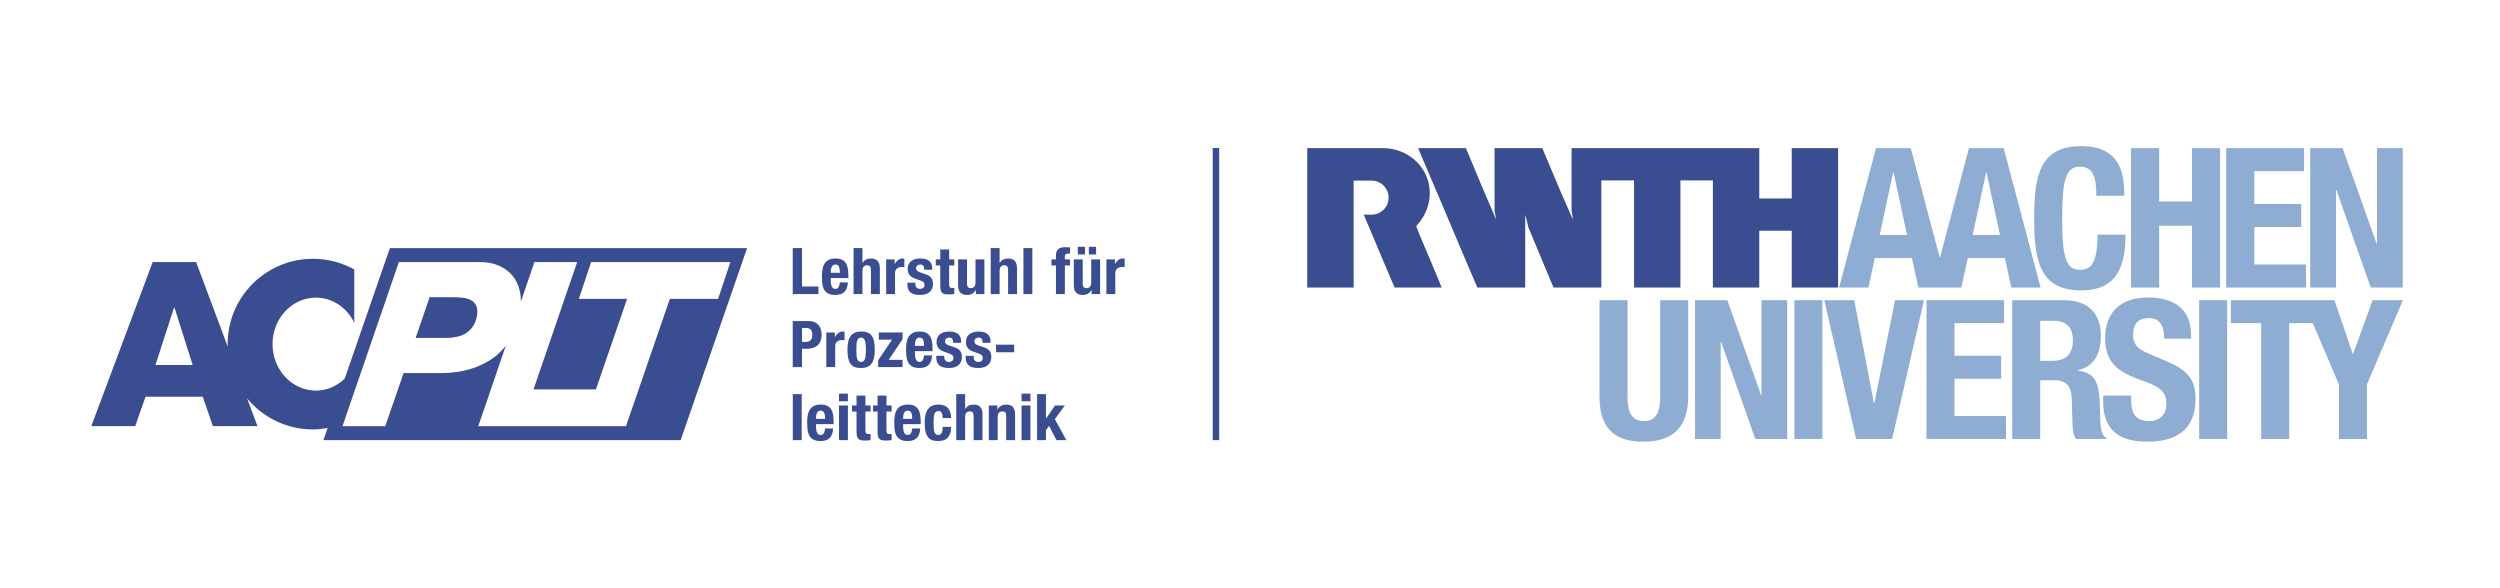
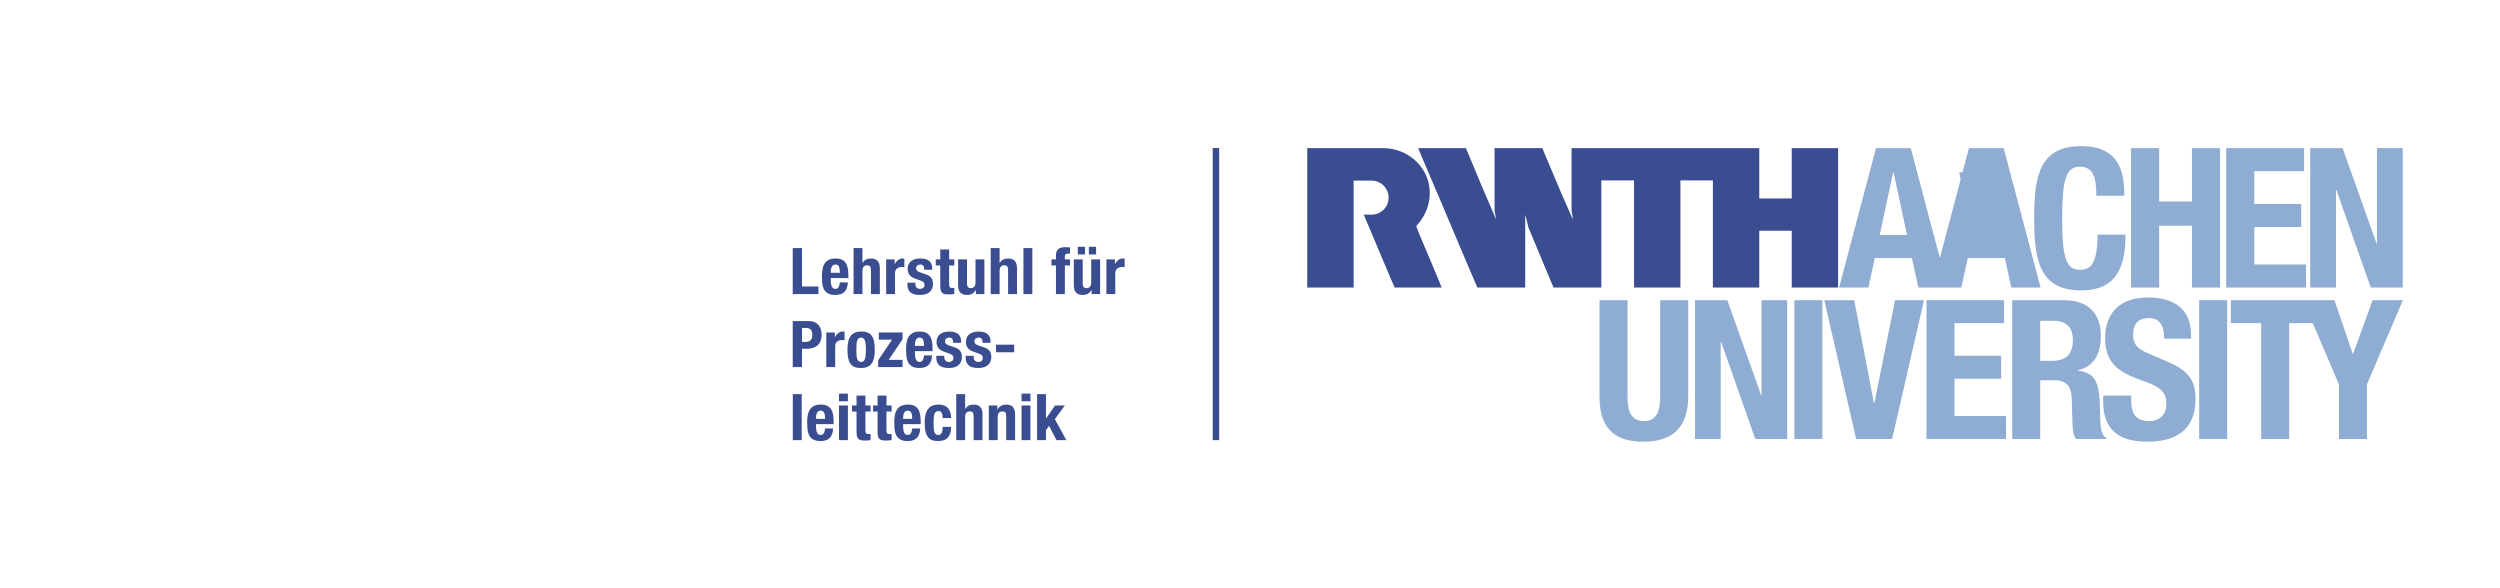
<svg xmlns="http://www.w3.org/2000/svg" width="100%" height="100%" viewBox="0 0 1617 380" version="1.1" xml:space="preserve" style="fill-rule:evenodd;clip-rule:evenodd;stroke-linejoin:round;stroke-miterlimit:2;">
  <g>
    <path d="M1319.61,207.488l8.554,0c8.171,0 12.571,4.149 12.571,12.449c0,9.68 -4.905,13.451 -13.58,13.451l-7.545,0l0,-25.9Zm-18.105,76.445l18.105,0l0,-37.97l9.679,0c7.291,0 10.437,4.274 10.695,11.316l0.501,17.225c0.12,3.517 0.5,6.908 2.262,9.429l19.613,0l0,-0.754c-3.396,-1.767 -3.9,-6.662 -4.025,-16.092c-0.25,-18.987 -2.138,-25.779 -14.459,-27.412l0,-0.25c10.188,-2.137 14.963,-10.183 14.963,-22.129c0,-15.342 -9.054,-23.138 -23.888,-23.138l-33.446,0l0,89.775Z" style="fill:#8facd3;fill-rule:nonzero;" />
    <path d="M1034.58,194.162l0,62.609c0,24.016 13.954,28.925 28.667,28.925c14.708,0 28.671,-6.034 28.671,-28.925l0,-62.609l-18.113,0l0,62.609c0,8.929 -2.137,15.596 -10.558,15.596c-8.425,0 -10.558,-6.667 -10.558,-15.596l0,-62.609l-18.109,0Z" style="fill:#8facd3;fill-rule:nonzero;" />
    <path d="M1096.35,194.162l0,89.767l16.592,0l0,-62.862l0.254,0l22.129,62.862l20.621,0l0,-89.767l-16.6,0l0,61.48l-0.246,0l-21.879,-61.48l-20.871,0Z" style="fill:#8facd3;fill-rule:nonzero;" />
    <rect x="1160.6" y="194.162" width="18.104" height="89.767" style="fill:#8facd3;fill-rule:nonzero;" />
    <path d="M1179.95,194.162l20.617,89.767l23.262,0l20.613,-89.767l-18.73,0l-13.325,66.388l-0.375,0l-12.704,-66.388l-19.358,0Z" style="fill:#8facd3;fill-rule:nonzero;" />
    <path d="M1246.05,194.162l0,89.767l51.425,0l0,-14.833l-33.321,0l0,-24.142l30.179,0l0,-14.837l-30.179,0l0,-21.117l32.063,0l0,-14.838l-50.167,0Z" style="fill:#8facd3;fill-rule:nonzero;" />
    <path d="M1360.34,255.892l0,3.645c0,16.605 8.05,26.159 28.546,26.159c19.612,0 31.175,-8.55 31.175,-27.542c0,-10.937 -3.517,-17.85 -17.096,-23.762l-13.959,-6.03c-7.671,-3.27 -9.3,-6.666 -9.3,-12.199c0,-5.276 2.138,-10.438 10.309,-10.438c6.912,0 9.808,4.904 9.808,13.333l17.35,0l0,-2.52c0,-17.226 -11.7,-24.134 -27.787,-24.134c-17.101,0 -27.788,8.925 -27.788,26.396c0,14.967 7.417,21.633 23.513,27.163c11.945,4.15 16.095,7.162 16.095,15.337c0,7.546 -5.287,11.067 -10.816,11.067c-9.559,0 -11.942,-5.405 -11.942,-13.834l0,-2.641l-18.108,0Z" style="fill:#8facd3;fill-rule:nonzero;" />
    <rect x="1422.43" y="194.162" width="18.104" height="89.767" style="fill:#8facd3;fill-rule:nonzero;" />
    <path d="M1534.58,194.162l-12.579,34.696l-0.246,0l-11.816,-34.696l-67.025,0l0,14.838l19.612,0l0,74.929l18.108,0l0,-74.929l15.271,0l16.917,39.6l0,35.329l18.112,0l0,-35.329l23.263,-54.438l-19.617,0Z" style="fill:#8facd3;fill-rule:nonzero;" />
    <path d="M875.533,185.996l-1.15,0l-28.85,0l0,-10.163l0,-79.346l0,-0.662l49.192,0c13.346,-0.004 24.85,8.633 28.604,20.083c3.475,10.609 0.504,22.134 -7.337,30.338c1.041,2.825 2.058,5.037 3.021,7.575c2.183,5.021 4.17,10.041 6.354,15l7.137,17.175l-0.183,0l-30.238,0c0,0.017 -0.246,-0.725 -0.483,-1.029c-1.208,-2.659 -2.3,-5.505 -3.508,-8.163l-7.317,-17.358c-2.904,-7.017 -5.808,-13.646 -8.708,-20.659c3.616,-0.1 6.329,0.58 9.825,-1.029c2.458,-1.208 6.183,-4.212 6.279,-9.975c-0.096,-2.854 -0.888,-5.016 -2.775,-7.266c-1.9,-2.092 -4.638,-3.642 -8.208,-3.692c0,0 -11.659,-0.004 -11.655,0l0,69.171Z" style="fill:#394d90;fill-rule:nonzero;" />
    <path d="M1188.89,95.825l0,90.171l-23.426,0l-6.57,0l0,-36.771l-2.805,0l-17.958,0l-0.242,0l0,36.771c-5.445,0 -11.312,-0.063 -16.754,0l-13.245,0l0,-69.308l-20.992,0l0,69.308l-0.233,0l-29.763,0l0,-37.379l0,-1.446l0,-30.483l-21.163,0l0,69.308l-30.904,0c-5.383,-13 -11.062,-26.125 -16.329,-39.067c-0.6,-2.725 -1.208,-5.446 -1.991,-8.108l0,47.175l-30.971,0c-6.138,-14.275 -12.034,-28.263 -18.15,-42.746c-2.121,-5.013 -3.859,-9.096 -6.055,-14.313l-0.299,-0.683l-4.763,-11.187l-6.829,-15.979c-0.6,-1.813 -1.567,-3.451 -2.171,-5.263l30.896,0c6.346,15.421 12.754,30.658 19.412,45.838l0.184,0.362c-0.246,-1.754 -0.796,-3.992 -1.096,-5.679l0,-26.913c0.062,-4.3 0,-9.196 0,-13.608l30.966,0c0.388,0.979 0.605,1.513 0.905,2.3c3.629,8.525 7.083,16.987 10.712,25.458l8.1,18.442c-0.183,-1.933 -0.604,-3.808 -0.85,-5.679l0,-40.521l121.383,0l0,32.537l21.005,0l0,-32.537l29.996,0Z" style="fill:#394d90;fill-rule:nonzero;" />
-     <path d="M1295.99,95.817l-22.484,0l-18.816,71.079l-18.817,-71.079l-22.483,0l-23.871,90.179l18.946,0l4.166,-19.075l24.004,0l4.163,19.075l27.783,0l4.167,-19.075l24,0l4.167,19.075l18.945,0l-23.87,-90.179Zm-80.196,56.2l8.712,-40.542l0.25,0l8.717,40.542l-17.679,0Zm60.112,0l8.721,-40.542l0.246,0l8.717,40.542l-17.684,0Z" style="fill:#8facd3;fill-rule:nonzero;" />
+     <path d="M1295.99,95.817l-22.484,0l-18.816,71.079l-18.817,-71.079l-22.483,0l-23.871,90.179l18.946,0l4.166,-19.075l24.004,0l4.163,19.075l27.783,0l4.167,-19.075l24,0l4.167,19.075l18.945,0l-23.87,-90.179Zm-80.196,56.2l8.712,-40.542l0.25,0l8.717,40.542l-17.679,0Zm60.112,0l8.721,-40.542l0.246,0l-17.684,0Z" style="fill:#8facd3;fill-rule:nonzero;" />
    <path d="M1374.03,126.583c0,-13.07 -1.887,-32.062 -27.787,-32.062c-27.155,0 -30.554,19.362 -30.554,46.646c0,27.287 3.399,46.65 30.554,46.65c23.762,0 28.537,-16.725 28.537,-36.088l-18.1,0c0,19.363 -4.779,22.758 -11.317,22.758c-7.795,0 -11.57,-4.899 -11.57,-32.058c0,-25.4 2.141,-34.579 11.316,-34.579c8.175,0 10.817,5.663 10.817,18.733l18.104,0Z" style="fill:#8facd3;fill-rule:nonzero;" />
    <path d="M1378.36,185.996l18.184,0l0,-40.034l21.216,0l0,40.034l18.188,0l0,-90.171l-18.188,0l0,34.479l-21.216,0l0,-34.479l-18.184,0l0,90.171Z" style="fill:#8facd3;fill-rule:nonzero;" />
    <path d="M1439.89,95.808l0,90.188l51.667,0l0,-14.904l-33.475,0l0,-24.254l30.317,0l0,-14.905l-30.317,0l0,-21.221l32.209,0l0,-14.904l-50.401,0Z" style="fill:#8facd3;fill-rule:nonzero;" />
    <path d="M1494.25,95.825l0,90.171l16.671,0l0,-63.146l0.25,0l22.229,63.146l20.708,0l0,-90.171l-16.67,0l0,61.754l-0.25,0l-21.979,-61.754l-20.959,0Z" style="fill:#8facd3;fill-rule:nonzero;" />
    <rect x="784.392" y="95.7" width="4.167" height="188.983" style="fill:#394d90;fill-rule:nonzero;" />
    <path d="M512.783,284.683l5.75,0l0,-29.754l-5.75,0l0,29.754Zm26.413,-10.337l0,-1.288c0,-1.72 -0.113,-3.283 -0.338,-4.687c-0.225,-1.404 -0.637,-2.596 -1.25,-3.588c-0.608,-0.987 -1.454,-1.75 -2.516,-2.291c-1.075,-0.538 -2.438,-0.813 -4.105,-0.813c-1.945,0 -3.499,0.321 -4.666,0.963c-1.167,0.633 -2.063,1.495 -2.688,2.583c-0.625,1.083 -1.041,2.317 -1.25,3.704c-0.208,1.388 -0.312,2.833 -0.312,4.334c0,1.387 0.062,2.799 0.187,4.229c0.125,1.433 0.463,2.72 1.021,3.879c0.554,1.15 1.417,2.092 2.584,2.812c1.166,0.717 2.791,1.079 4.874,1.079c2.751,0 4.763,-0.699 6.038,-2.104c1.275,-1.4 1.975,-3.408 2.083,-6.02l-5.162,0c-0.167,1.416 -0.475,2.475 -0.917,3.17c-0.446,0.696 -1.154,1.042 -2.125,1.042c-0.529,0 -0.975,-0.146 -1.333,-0.442c-0.363,-0.291 -0.654,-0.679 -0.875,-1.166c-0.225,-0.484 -0.383,-1.042 -0.479,-1.663c-0.1,-0.629 -0.146,-1.275 -0.146,-1.937l0,-1.796l11.375,0Zm-11.375,-3.413l0,-0.875c0,-0.533 0.046,-1.058 0.146,-1.587c0.096,-0.529 0.254,-1.004 0.479,-1.438c0.221,-0.425 0.521,-0.775 0.896,-1.041c0.375,-0.259 0.854,-0.392 1.437,-0.392c0.584,0 1.063,0.117 1.438,0.354c0.375,0.234 0.666,0.579 0.875,1.042c0.208,0.458 0.35,1.012 0.437,1.662c0.084,0.655 0.138,1.413 0.167,2.275l-5.875,0Zm14.85,-11.416l5.75,0l0,-4.921l-5.75,0l0,4.921Zm0,25.166l5.75,0l0,-22.416l-5.75,0l0,22.416Zm11.337,-22.416l-2.916,0l0,3.912l2.916,0l0,12.833c0,1.142 0.071,2.084 0.209,2.834c0.141,0.754 0.395,1.354 0.771,1.817c0.375,0.458 0.912,0.779 1.604,0.979c0.695,0.191 1.612,0.287 2.75,0.287c0.666,0 1.3,-0.029 1.896,-0.079c0.6,-0.062 1.216,-0.117 1.854,-0.167l0,-4c-0.192,0.03 -0.4,0.046 -0.625,0.059c-0.221,0.012 -0.442,0.02 -0.667,0.02c-0.833,0 -1.379,-0.187 -1.646,-0.562c-0.262,-0.371 -0.396,-1.008 -0.396,-1.896l0,-12.125l3.334,0l0,-3.912l-3.334,0l0,-6.417l-5.75,0l0,6.417Zm13.6,0l-2.916,0l0,3.912l2.916,0l0,12.833c0,1.142 0.071,2.084 0.209,2.834c0.141,0.754 0.396,1.354 0.77,1.817c0.375,0.458 0.913,0.779 1.605,0.979c0.696,0.191 1.612,0.287 2.75,0.287c0.666,0 1.3,-0.029 1.895,-0.079c0.6,-0.062 1.217,-0.117 1.855,-0.167l0,-4c-0.192,0.03 -0.4,0.046 -0.625,0.059c-0.221,0.012 -0.442,0.02 -0.667,0.02c-0.833,0 -1.379,-0.187 -1.646,-0.562c-0.262,-0.371 -0.396,-1.008 -0.396,-1.896l0,-12.125l3.334,0l0,-3.912l-3.334,0l0,-6.417l-5.75,0l0,6.417Zm27.917,12.079l0,-1.288c0,-1.72 -0.112,-3.283 -0.333,-4.687c-0.221,-1.404 -0.638,-2.596 -1.25,-3.588c-0.613,-0.987 -1.45,-1.75 -2.521,-2.291c-1.071,-0.538 -2.438,-0.813 -4.104,-0.813c-1.946,0 -3.5,0.321 -4.667,0.963c-1.167,0.633 -2.062,1.495 -2.688,2.583c-0.624,1.083 -1.041,2.317 -1.249,3.704c-0.209,1.388 -0.313,2.833 -0.313,4.334c0,1.387 0.062,2.799 0.187,4.229c0.126,1.433 0.467,2.72 1.021,3.879c0.554,1.15 1.417,2.092 2.584,2.812c1.166,0.717 2.791,1.079 4.875,1.079c2.75,0 4.762,-0.699 6.041,-2.104c1.279,-1.4 1.971,-3.408 2.084,-6.02l-5.167,0c-0.167,1.416 -0.471,2.475 -0.917,3.17c-0.441,0.696 -1.15,1.042 -2.125,1.042c-0.525,0 -0.97,-0.146 -1.333,-0.442c-0.358,-0.291 -0.654,-0.679 -0.875,-1.166c-0.221,-0.484 -0.383,-1.042 -0.479,-1.663c-0.096,-0.629 -0.146,-1.275 -0.146,-1.937l0,-1.796l11.375,0Zm-11.375,-3.413l0,-0.875c0,-0.533 0.05,-1.058 0.146,-1.587c0.096,-0.529 0.258,-1.004 0.479,-1.438c0.221,-0.425 0.521,-0.775 0.896,-1.041c0.375,-0.259 0.854,-0.392 1.437,-0.392c0.584,0 1.063,0.117 1.438,0.354c0.375,0.234 0.666,0.579 0.875,1.042c0.208,0.458 0.354,1.012 0.437,1.662c0.084,0.655 0.138,1.413 0.167,2.275l-5.875,0Zm31.046,-0.587c0,-2.663 -0.675,-4.775 -2.021,-6.329c-1.346,-1.555 -3.354,-2.338 -6.021,-2.338c-1.333,0 -2.554,0.179 -3.666,0.542c-1.113,0.362 -2.071,0.991 -2.875,1.896c-0.805,0.908 -1.43,2.112 -1.875,3.625c-0.446,1.516 -0.667,3.429 -0.667,5.729c0,2.25 0.179,4.133 0.542,5.65c0.362,1.508 0.895,2.717 1.604,3.625c0.708,0.904 1.595,1.55 2.666,1.937c1.071,0.384 2.325,0.579 3.771,0.579c3.054,0 5.242,-0.787 6.563,-2.375c1.32,-1.583 1.979,-3.845 1.979,-6.791l-5.5,0c0,1.837 -0.221,3.171 -0.667,4c-0.446,0.833 -1.154,1.254 -2.125,1.254c-0.637,0 -1.158,-0.146 -1.562,-0.442c-0.405,-0.291 -0.717,-0.754 -0.938,-1.395c-0.221,-0.638 -0.375,-1.446 -0.458,-2.438c-0.083,-0.988 -0.125,-2.175 -0.125,-3.563c0,-1.279 0.042,-2.4 0.125,-3.374c0.083,-0.971 0.237,-1.767 0.458,-2.396c0.221,-0.621 0.55,-1.092 0.979,-1.417c0.43,-0.321 1.009,-0.479 1.73,-0.479c0.529,0 0.966,0.133 1.312,0.4c0.346,0.258 0.613,0.608 0.792,1.042c0.179,0.424 0.304,0.916 0.375,1.454c0.071,0.541 0.104,1.075 0.104,1.604l5.5,0Zm3.291,14.337l5.751,0l0,-14.879c0,-2.467 1.012,-3.704 3.041,-3.704c0.863,0 1.488,0.225 1.875,0.687c0.388,0.455 0.583,1.267 0.583,2.438l0,15.458l5.75,0l0,-16.629c0,-2.25 -0.491,-3.871 -1.479,-4.871c-0.987,-1.004 -2.395,-1.504 -4.229,-1.504c-2.529,0 -4.346,0.963 -5.458,2.879l-0.083,0l0,-9.629l-5.751,0l0,29.754Zm21.075,0l5.75,0l0,-14.879c0,-2.467 1.013,-3.704 3.042,-3.704c0.863,0 1.488,0.225 1.875,0.687c0.388,0.455 0.584,1.267 0.584,2.438l0,15.458l5.749,0l0,-16.629c0,-2.25 -0.491,-3.871 -1.479,-4.871c-0.987,-1.004 -2.395,-1.504 -4.229,-1.504c-1.25,0 -2.362,0.263 -3.333,0.775c-0.971,0.513 -1.763,1.321 -2.375,2.438l-0.083,0l0,-2.625l-5.501,0l0,22.416Zm21.171,-25.166l5.75,0l0,-4.921l-5.75,0l0,4.921Zm0,25.166l5.75,0l0,-22.416l-5.75,0l0,22.416Zm10.046,-29.754l0,29.754l5.75,0l0,-6.545l2.042,-2.663l4.792,9.208l6.333,0l-7.417,-13.583l6.458,-8.833l-6.333,0l-5.792,8.375l-0.083,0l0,-15.713l-5.75,0Z" style="fill:#394d90;fill-rule:nonzero;" />
    <path d="M518.742,212.104l2.5,0c1.5,0 2.57,0.388 3.208,1.167c0.638,0.779 0.958,1.917 0.958,3.412c0,1.534 -0.366,2.659 -1.104,3.379c-0.737,0.721 -1.7,1.084 -2.896,1.084l-2.666,0l0,-9.042Zm-6,25.334l6,0l0,-11.876l3.208,0c1.417,0 2.704,-0.183 3.875,-0.545c1.167,-0.363 2.158,-0.9 2.979,-1.621c0.821,-0.721 1.459,-1.646 1.917,-2.771c0.458,-1.125 0.687,-2.467 0.687,-4.021c0,-1.112 -0.137,-2.204 -0.416,-3.271c-0.279,-1.07 -0.738,-2.025 -1.375,-2.854c-0.638,-0.833 -1.48,-1.508 -2.521,-2.021c-1.042,-0.512 -2.325,-0.77 -3.854,-0.77l-10.5,0l0,29.75Zm21.716,0l5.746,0l0,-13.463c0,-0.746 0.125,-1.383 0.379,-1.896c0.25,-0.508 0.584,-0.925 0.996,-1.25c0.421,-0.321 0.871,-0.546 1.379,-0.687c0.496,-0.134 1,-0.205 1.5,-0.205c0.304,0 0.596,0.009 0.892,0.017c0.296,0.013 0.592,0.034 0.9,0.067l0,-5.5c-0.167,-0.029 -0.342,-0.05 -0.521,-0.063c-0.179,-0.016 -0.354,-0.025 -0.521,-0.025c-1.195,0 -2.208,0.325 -3.045,0.984c-0.83,0.654 -1.538,1.52 -2.121,2.604l-0.084,0l0,-3l-5.5,0l0,22.417Zm14.104,-6.042c0.275,1.471 0.746,2.708 1.417,3.704c0.667,1 1.567,1.746 2.709,2.229c1.133,0.492 2.566,0.717 4.291,0.688c1.638,0 3.021,-0.255 4.146,-0.767c1.121,-0.512 2.033,-1.262 2.729,-2.25c0.692,-0.988 1.192,-2.217 1.5,-3.688c0.304,-1.47 0.458,-3.17 0.458,-5.087c0,-1.942 -0.141,-3.658 -0.416,-5.142c-0.279,-1.487 -0.75,-2.729 -1.421,-3.733c-0.662,-1 -1.567,-1.737 -2.704,-2.229c-1.142,-0.483 -2.571,-0.717 -4.292,-0.688c-1.641,0 -3.021,0.263 -4.146,0.775c-1.125,0.513 -2.037,1.263 -2.729,2.25c-0.696,0.988 -1.196,2.217 -1.5,3.688c-0.308,1.471 -0.458,3.162 -0.458,5.079c0,1.975 0.137,3.7 0.416,5.171Zm5.417,-8.334c0.054,-0.97 0.188,-1.804 0.396,-2.499c0.208,-0.696 0.513,-1.238 0.917,-1.63c0.4,-0.383 0.958,-0.579 1.687,-0.579c1.167,0 1.967,0.613 2.417,1.834c0.441,1.22 0.666,3.237 0.666,6.037c0,2.808 -0.225,4.825 -0.666,6.046c-0.45,1.221 -1.25,1.833 -2.417,1.833c-0.729,0 -1.287,-0.196 -1.687,-0.587c-0.404,-0.384 -0.709,-0.925 -0.917,-1.621c-0.208,-0.696 -0.342,-1.529 -0.396,-2.5c-0.058,-0.971 -0.083,-2.029 -0.083,-3.171c0,-1.133 0.025,-2.192 0.083,-3.163Zm14.038,14.376l15.75,0l0,-4.667l-8.959,0l8.959,-13.338l0,-4.412l-15.334,0l0,4.666l8.542,0l-8.958,13.33l0,4.421Zm35.158,-10.338l0,-1.288c0,-1.72 -0.112,-3.283 -0.333,-4.687c-0.225,-1.404 -0.642,-2.596 -1.25,-3.588c-0.613,-0.983 -1.454,-1.749 -2.521,-2.287c-1.071,-0.542 -2.438,-0.817 -4.104,-0.817c-1.946,0 -3.5,0.321 -4.667,0.963c-1.167,0.637 -2.062,1.5 -2.688,2.583c-0.629,1.084 -1.041,2.321 -1.249,3.709c-0.209,1.387 -0.313,2.833 -0.313,4.333c0,1.387 0.063,2.796 0.188,4.229c0.125,1.429 0.462,2.721 1.02,3.875c0.554,1.15 1.417,2.092 2.584,2.813c1.166,0.72 2.787,1.079 4.871,1.079c2.754,0 4.766,-0.7 6.045,-2.1c1.275,-1.404 1.971,-3.409 2.084,-6.025l-5.167,0c-0.167,1.42 -0.475,2.475 -0.917,3.171c-0.445,0.695 -1.154,1.041 -2.125,1.041c-0.533,0 -0.975,-0.146 -1.333,-0.437c-0.363,-0.292 -0.654,-0.684 -0.875,-1.171c-0.225,-0.484 -0.383,-1.042 -0.479,-1.663c-0.104,-0.629 -0.146,-1.27 -0.146,-1.937l0,-1.796l11.375,0Zm-11.375,-3.412l0,-0.876c0,-0.529 0.042,-1.054 0.146,-1.583c0.096,-0.529 0.254,-1.008 0.479,-1.441c0.221,-0.426 0.521,-0.776 0.892,-1.042c0.379,-0.258 0.858,-0.392 1.441,-0.392c0.584,0 1.063,0.117 1.438,0.354c0.375,0.234 0.666,0.58 0.875,1.042c0.208,0.458 0.354,1.013 0.437,1.667c0.084,0.65 0.138,1.408 0.167,2.271l-5.875,0Zm13.783,6.416l0,0.788c0,1.083 0.125,2.066 0.375,2.941c0.25,0.875 0.688,1.625 1.313,2.25c0.625,0.625 1.462,1.1 2.521,1.434c1.054,0.333 2.4,0.5 4.041,0.5c1.188,0 2.305,-0.146 3.334,-0.434c1.025,-0.291 1.908,-0.729 2.646,-1.312c0.733,-0.584 1.312,-1.321 1.729,-2.213c0.416,-0.887 0.625,-1.916 0.625,-3.079c0,-1.696 -0.379,-3.037 -1.125,-4.021c-0.75,-0.987 -2.029,-1.787 -3.834,-2.395l-3.458,-1.167c-0.975,-0.308 -1.633,-0.679 -1.979,-1.125c-0.35,-0.446 -0.521,-0.946 -0.521,-1.5c0,-0.808 0.271,-1.409 0.813,-1.817c0.541,-0.4 1.17,-0.6 1.895,-0.6c0.942,0 1.605,0.271 1.979,0.813c0.375,0.541 0.559,1.396 0.559,2.558l5.171,0l0,-0.913c0,-2.033 -0.625,-3.599 -1.875,-4.708c-1.25,-1.112 -3.184,-1.671 -5.792,-1.671c-1.475,0 -2.729,0.179 -3.771,0.546c-1.041,0.363 -1.896,0.842 -2.562,1.458c-0.667,0.609 -1.154,1.326 -1.459,2.142c-0.308,0.825 -0.458,1.692 -0.458,2.604c0,1.584 0.4,2.888 1.208,3.9c0.805,1.013 2,1.8 3.584,2.35l4.041,1.463c0.554,0.221 1.042,0.521 1.459,0.896c0.416,0.375 0.625,0.925 0.625,1.641c0,0.888 -0.267,1.554 -0.792,2.005c-0.529,0.441 -1.237,0.666 -2.125,0.666c-0.975,0 -1.717,-0.3 -2.229,-0.896c-0.517,-0.596 -0.771,-1.383 -0.771,-2.354l0,-0.75l-5.167,0Zm19.021,0l0,0.788c0,1.083 0.125,2.066 0.375,2.941c0.25,0.875 0.688,1.625 1.313,2.25c0.62,0.625 1.462,1.1 2.52,1.434c1.051,0.333 2.4,0.5 4.042,0.5c1.192,0 2.304,-0.146 3.333,-0.434c1.025,-0.291 1.909,-0.729 2.646,-1.312c0.734,-0.584 1.313,-1.321 1.73,-2.213c0.412,-0.887 0.624,-1.916 0.624,-3.079c0,-1.696 -0.375,-3.037 -1.124,-4.021c-0.751,-0.987 -2.03,-1.787 -3.834,-2.395l-3.458,-1.167c-0.975,-0.308 -1.633,-0.679 -1.979,-1.125c-0.35,-0.446 -0.521,-0.946 -0.521,-1.5c0,-0.808 0.271,-1.409 0.808,-1.817c0.546,-0.4 1.175,-0.6 1.9,-0.6c0.942,0 1.604,0.271 1.979,0.813c0.371,0.541 0.563,1.396 0.563,2.558l5.166,0l0,-0.913c0,-2.033 -0.624,-3.599 -1.879,-4.708c-1.246,-1.112 -3.179,-1.671 -5.787,-1.671c-1.475,0 -2.729,0.179 -3.771,0.546c-1.042,0.363 -1.9,0.842 -2.563,1.458c-0.666,0.609 -1.154,1.326 -1.458,2.142c-0.312,0.825 -0.458,1.692 -0.458,2.604c0,1.584 0.4,2.888 1.208,3.9c0.804,1.013 2,1.8 3.584,2.35l4.037,1.463c0.558,0.221 1.042,0.521 1.462,0.896c0.417,0.375 0.621,0.925 0.621,1.641c0,0.888 -0.266,1.554 -0.787,2.005c-0.529,0.441 -1.238,0.666 -2.125,0.666c-0.975,0 -1.717,-0.3 -2.229,-0.896c-0.517,-0.596 -0.771,-1.383 -0.771,-2.354l0,-0.75l-5.167,0Zm19.608,-2.25l11.75,0l0,-4.921l-11.75,0l0,4.921Z" style="fill:#394d90;fill-rule:nonzero;" />
    <path d="M529.367,190.192l0,-4.917l-10.625,0l0,-24.833l-6,0l0,29.75l16.625,0Zm19.371,-10.334l0,-1.291c0,-1.721 -0.113,-3.284 -0.334,-4.688c-0.225,-1.404 -0.637,-2.596 -1.25,-3.583c-0.612,-0.988 -1.454,-1.75 -2.521,-2.292c-1.07,-0.541 -2.441,-0.812 -4.104,-0.812c-1.95,0 -3.504,0.32 -4.671,0.958c-1.166,0.637 -2.058,1.5 -2.683,2.583c-0.625,1.084 -1.042,2.321 -1.25,3.709c-0.208,1.387 -0.313,2.833 -0.313,4.333c0,1.387 0.063,2.8 0.188,4.229c0.125,1.429 0.467,2.721 1.017,3.875c0.554,1.154 1.416,2.092 2.583,2.813c1.167,0.721 2.796,1.083 4.879,1.083c2.746,0 4.763,-0.7 6.042,-2.104c1.279,-1.404 1.971,-3.408 2.083,-6.021l-5.171,0c-0.162,1.417 -0.466,2.471 -0.912,3.167c-0.446,0.696 -1.154,1.041 -2.129,1.041c-0.525,0 -0.967,-0.145 -1.334,-0.437c-0.358,-0.292 -0.65,-0.679 -0.87,-1.167c-0.225,-0.487 -0.388,-1.042 -0.484,-1.666c-0.091,-0.626 -0.146,-1.271 -0.146,-1.938l0,-1.792l11.38,0Zm-11.38,-3.416l0,-0.875c0,-0.53 0.055,-1.055 0.146,-1.584c0.096,-0.529 0.259,-1.008 0.484,-1.437c0.22,-0.429 0.52,-0.779 0.895,-1.042c0.375,-0.262 0.855,-0.396 1.438,-0.396c0.583,0 1.062,0.117 1.433,0.355c0.379,0.237 0.671,0.583 0.875,1.041c0.213,0.459 0.359,1.013 0.442,1.667c0.079,0.654 0.133,1.408 0.162,2.271l-5.875,0Zm14.721,13.75l5.75,0l0,-14.875c0,-2.471 1.013,-3.709 3.042,-3.709c0.862,0 1.487,0.23 1.875,0.688c0.387,0.458 0.583,1.271 0.583,2.437l0,15.459l5.75,0l0,-16.625c0,-2.25 -0.492,-3.875 -1.479,-4.875c-0.988,-1 -2.396,-1.5 -4.233,-1.5c-2.525,0 -4.342,0.958 -5.454,2.875l-0.084,0l0,-9.625l-5.75,0l0,29.75Zm21.075,0l5.75,0l0,-13.459c0,-0.75 0.125,-1.383 0.375,-1.896c0.25,-0.512 0.584,-0.929 1,-1.25c0.417,-0.32 0.875,-0.55 1.375,-0.687c0.5,-0.137 1,-0.208 1.5,-0.208c0.304,0 0.604,0.008 0.896,0.021c0.292,0.012 0.588,0.033 0.896,0.062l0,-5.5c-0.167,-0.029 -0.342,-0.05 -0.521,-0.062c-0.179,-0.013 -0.354,-0.021 -0.521,-0.021c-1.196,0 -2.212,0.325 -3.042,0.979c-0.833,0.654 -1.541,1.521 -2.129,2.604l-0.083,0l0,-3l-5.496,0l0,22.417Zm13.738,-7.334l0,0.792c0,1.083 0.129,2.062 0.379,2.937c0.25,0.876 0.687,1.626 1.312,2.25c0.625,0.626 1.463,1.105 2.521,1.438c1.054,0.333 2.4,0.5 4.038,0.5c1.196,0 2.308,-0.146 3.337,-0.438c1.025,-0.291 1.909,-0.729 2.646,-1.312c0.733,-0.583 1.308,-1.321 1.729,-2.208c0.417,-0.888 0.621,-1.917 0.621,-3.084c0,-1.696 -0.371,-3.033 -1.125,-4.02c-0.746,-0.988 -2.025,-1.784 -3.829,-2.396l-3.463,-1.167c-0.971,-0.304 -1.629,-0.679 -1.975,-1.125c-0.35,-0.446 -0.521,-0.946 -0.521,-1.5c0,-0.804 0.271,-1.408 0.813,-1.813c0.542,-0.404 1.171,-0.604 1.896,-0.604c0.942,0 1.604,0.271 1.979,0.813c0.375,0.541 0.563,1.396 0.563,2.562l5.166,0l0,-0.916c0,-2.03 -0.629,-3.596 -1.875,-4.709c-1.25,-1.112 -3.187,-1.666 -5.792,-1.666c-1.475,0 -2.729,0.179 -3.77,0.541c-1.042,0.363 -1.896,0.846 -2.567,1.459c-0.662,0.612 -1.15,1.325 -1.454,2.145c-0.309,0.821 -0.458,1.688 -0.458,2.605c0,1.583 0.399,2.883 1.208,3.895c0.804,1.013 2,1.8 3.583,2.355l4.042,1.458c0.55,0.221 1.041,0.521 1.458,0.896c0.417,0.375 0.625,0.925 0.625,1.646c0,0.887 -0.266,1.554 -0.792,2c-0.529,0.445 -1.237,0.666 -2.129,0.666c-0.971,0 -1.712,-0.3 -2.225,-0.895c-0.516,-0.596 -0.77,-1.384 -0.77,-2.355l0,-0.75l-5.171,0Zm21.266,-15.083l-2.912,0l0,3.917l2.912,0l0,12.833c0,1.137 0.071,2.083 0.213,2.833c0.137,0.75 0.396,1.355 0.771,1.813c0.375,0.458 0.908,0.783 1.604,0.979c0.691,0.196 1.608,0.292 2.75,0.292c0.667,0 1.296,-0.029 1.896,-0.084c0.596,-0.054 1.212,-0.112 1.854,-0.166l0,-4c-0.196,0.029 -0.404,0.05 -0.625,0.062c-0.225,0.013 -0.446,0.021 -0.667,0.021c-0.833,0 -1.383,-0.188 -1.646,-0.563c-0.266,-0.375 -0.395,-1.008 -0.395,-1.895l0,-12.125l3.333,0l0,-3.917l-3.333,0l0,-6.417l-5.755,0l0,6.417Zm23.05,22.417l5.5,0l0,-22.417l-5.75,0l0,14.875c0,2.471 -1.016,3.708 -3.041,3.708c-0.863,0 -1.488,-0.229 -1.875,-0.687c-0.392,-0.458 -0.584,-1.271 -0.584,-2.438l0,-15.458l-5.754,0l0,16.625c0,2.25 0.496,3.875 1.479,4.875c0.988,1 2.4,1.5 4.234,1.5c1.25,0 2.358,-0.258 3.333,-0.771c0.971,-0.512 1.762,-1.325 2.375,-2.437l0.083,0l0,2.625Zm9.584,0l5.75,0l0,-14.875c0,-2.471 1.012,-3.709 3.041,-3.709c0.854,0 1.484,0.23 1.875,0.688c0.388,0.458 0.584,1.271 0.584,2.437l0,15.459l5.75,0l0,-16.625c0,-2.25 -0.5,-3.875 -1.48,-4.875c-0.987,-1 -2.4,-1.5 -4.229,-1.5c-2.529,0 -4.35,0.958 -5.462,2.875l-0.079,0l0,-9.625l-5.75,0l0,29.75Zm21.171,0l5.745,0l0,-29.75l-5.745,0l0,29.75Zm21.037,0l5.75,0l0,-18.5l3.333,0l0,-3.917l-3.333,0l0,-1.958c0,-0.638 0.167,-1.096 0.5,-1.375c0.333,-0.28 0.904,-0.417 1.708,-0.417l0.538,0c0.254,0 0.45,0.012 0.587,0.042l0,-4.084c-1.054,-0.083 -2.083,-0.125 -3.083,-0.125c-0.917,0 -1.754,0.092 -2.5,0.271c-0.75,0.179 -1.379,0.479 -1.896,0.896c-0.512,0.417 -0.908,0.971 -1.187,1.667c-0.275,0.696 -0.417,1.541 -0.417,2.541l0,2.542l-2.917,0l0,3.917l2.917,0l0,18.5Zm23.046,0l5.5,0l0,-22.417l-5.75,0l0,14.875c0,2.471 -1.017,3.708 -3.042,3.708c-0.858,0 -1.483,-0.229 -1.875,-0.687c-0.387,-0.458 -0.583,-1.271 -0.583,-2.438l0,-15.458l-5.75,0l0,16.625c0,2.25 0.496,3.875 1.479,4.875c0.988,1 2.396,1.5 4.229,1.5c1.25,0 2.363,-0.258 3.333,-0.771c0.976,-0.512 1.767,-1.325 2.375,-2.437l0.084,0l0,2.625Zm-1.75,-25.625l4.667,0l0,-4.917l-4.667,0l0,4.917Zm-7.167,0l4.667,0l0,-4.917l-4.667,0l0,4.917Zm18.496,25.625l5.754,0l0,-13.459c0,-0.75 0.125,-1.383 0.375,-1.896c0.25,-0.512 0.583,-0.929 1,-1.25c0.417,-0.32 0.875,-0.55 1.375,-0.687c0.5,-0.137 1,-0.208 1.5,-0.208c0.309,0 0.604,0.008 0.896,0.021c0.292,0.012 0.592,0.033 0.896,0.062l0,-5.5c-0.167,-0.029 -0.338,-0.05 -0.521,-0.062c-0.179,-0.013 -0.354,-0.021 -0.521,-0.021c-1.192,0 -2.208,0.325 -3.042,0.979c-0.833,0.654 -1.545,1.521 -2.124,2.604l-0.084,0l0,-3l-5.504,0l0,22.417Z" style="fill:#394d90;fill-rule:nonzero;" />
-     <path d="M176.275,222.575c0,-16.608 12.571,-30.067 28.079,-30.067c10.813,0 20.088,6.613 24.779,16.204l0,-34.425c-7.916,-4.387 -17.016,-6.904 -26.708,-6.904c-30.479,0 -55.192,24.709 -55.192,55.192c0,0.567 0.071,1.113 0.088,1.675l-20.475,-54.746l-28.096,0l-39.692,106.138l28.392,0l6.692,-19.025l37.016,0l6.542,19.025l28.838,0l-6.734,-18.004c10.125,12.295 25.454,20.129 42.621,20.129c3.254,0 6.4,-0.405 9.492,-0.971l-2.725,7.887l231.054,0l42.971,-124.208l-231.054,0l-29.209,84.417c-4.933,4.783 -11.408,7.754 -18.6,7.754c-15.508,0 -28.079,-13.463 -28.079,-30.071Zm45.254,53.075l36.463,-106.146l52.179,0c4.758,0 8.917,0.771 12.479,2.304c3.558,1.538 6.492,3.696 8.8,6.467c2.304,2.775 3.892,6.096 4.763,9.962c0.483,2.13 0.683,4.43 0.704,6.83l8.745,-25.563l27.651,0l-28.234,82.363l40.358,0l20.184,-58.58l-31.217,0l7.929,-23.783l90.088,0l-7.929,23.783l-31.221,0l-28.379,82.363l-18.388,0l-9.266,0l-67.888,0l17.796,-52.021c-2.296,2.858 -4.8,5.496 -7.75,7.642c-4.554,3.321 -9.721,5.825 -15.496,7.508c-5.775,1.688 -11.883,2.529 -18.325,2.529l-24.529,0l-11.867,34.342l-27.65,0Zm-96.912,-39.55l-24.084,0l12.042,-37.158l0.296,0l11.746,37.158Zm153.233,-43.85l-9.012,26.317l19.474,0c6.442,0 11.28,-1.367 14.521,-4.092c3.238,-2.725 5.154,-6.321 5.75,-10.779c0.342,-2.575 0.142,-4.604 -0.6,-6.096c-0.746,-1.487 -1.829,-2.625 -3.262,-3.417c-1.429,-0.796 -3.121,-1.316 -5.067,-1.562c-1.95,-0.246 -4.016,-0.371 -6.196,-0.371l-15.608,0Z" style="fill:#394d90;fill-rule:nonzero;" />
  </g>
</svg>